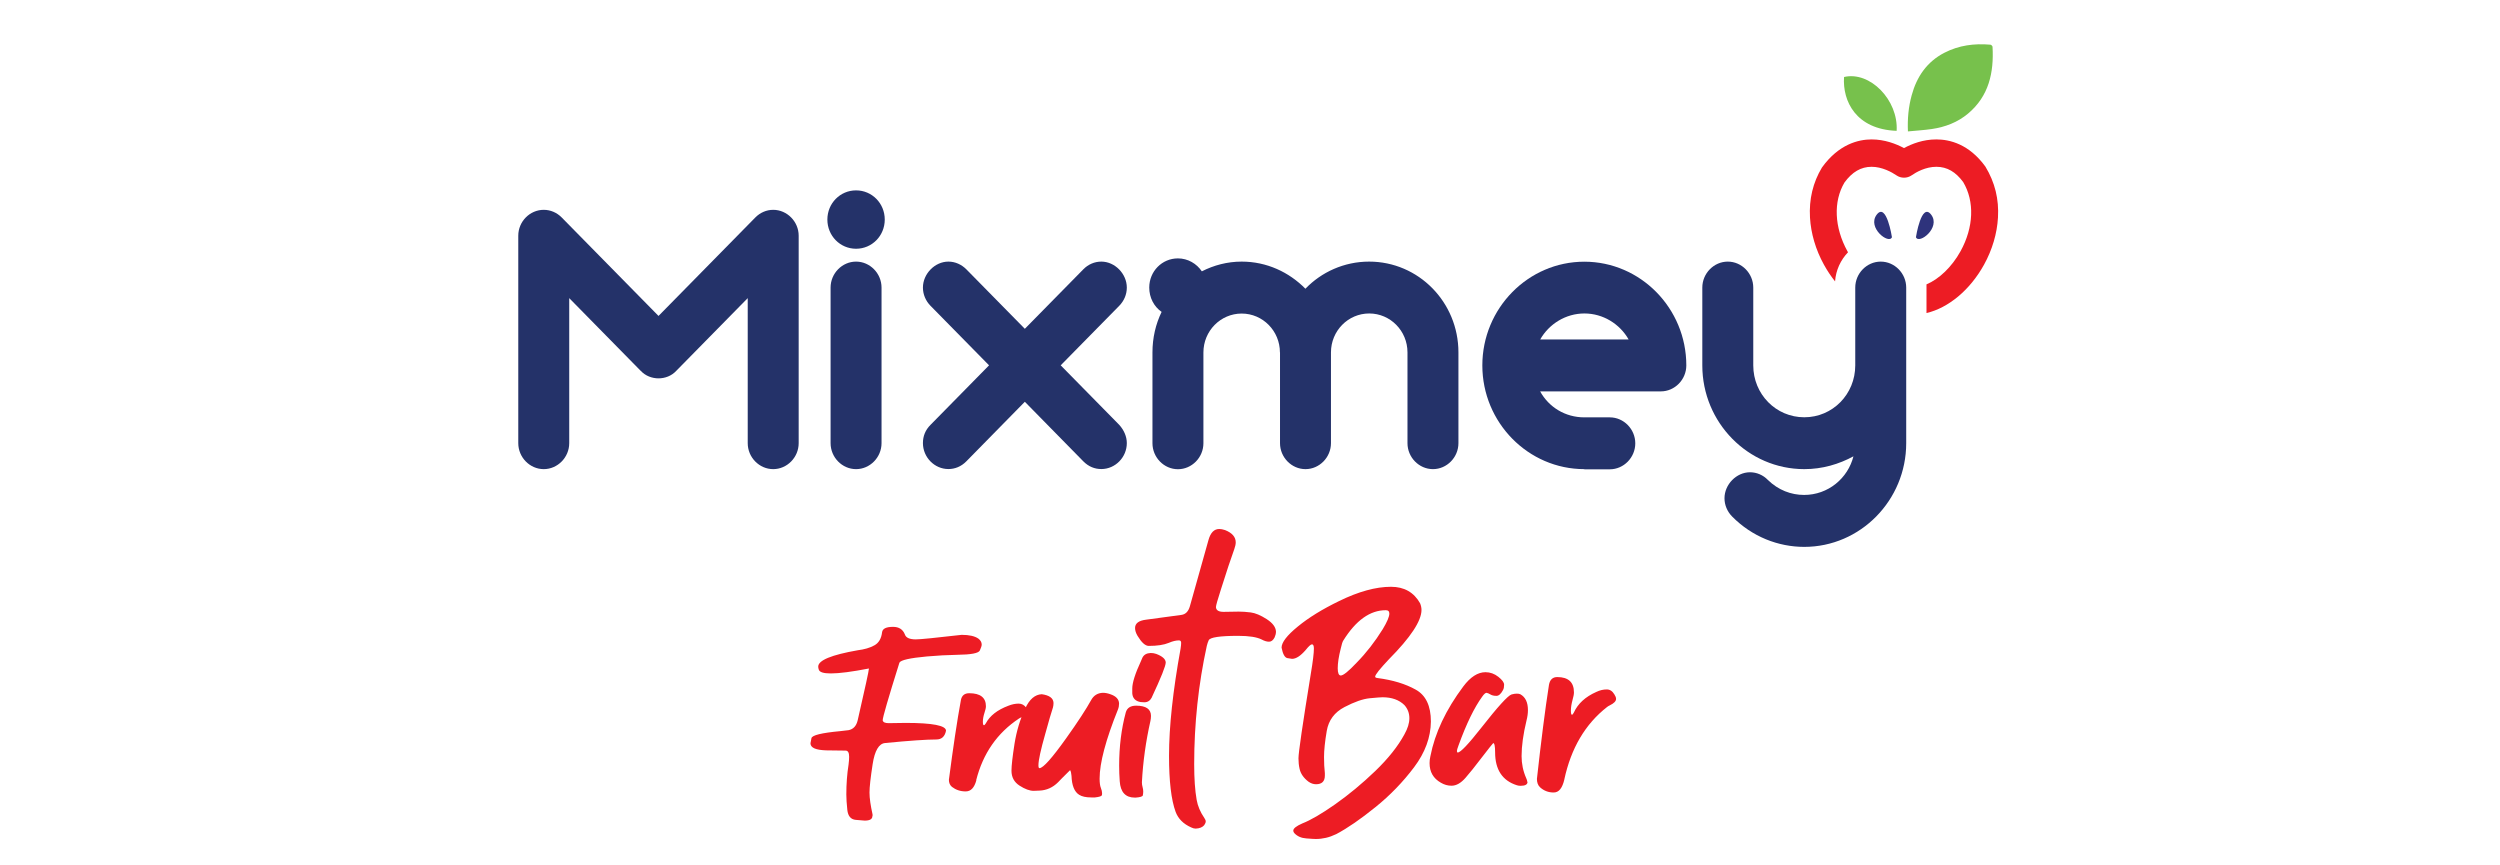
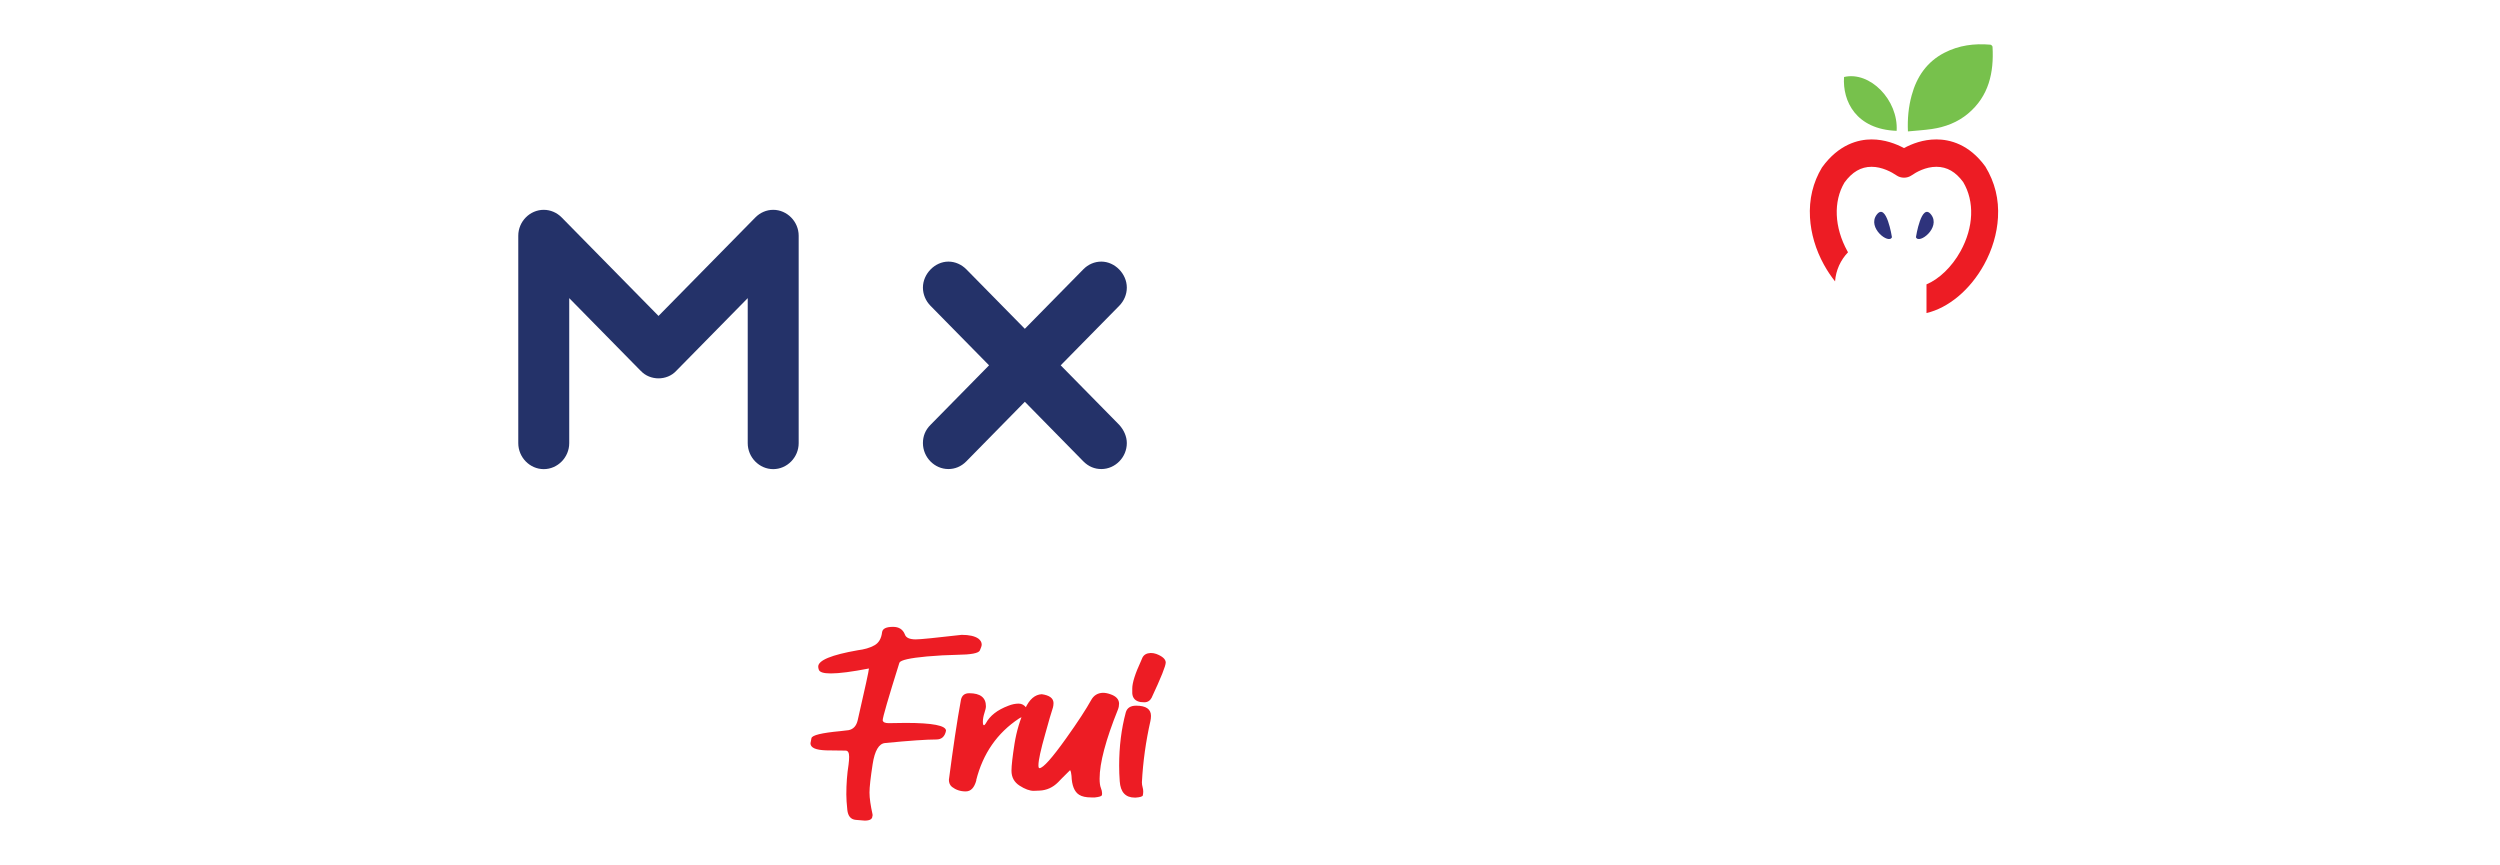
<svg xmlns="http://www.w3.org/2000/svg" id="Layer_1" version="1.1" viewBox="0 0 303.22 104.88">
  <defs>
    <style>
      .st0 {
        fill: none;
      }

      .st1 {
        fill: #2e337c;
      }

      .st2 {
        fill: #ed1c24;
      }

      .st3 {
        fill: #243269;
      }

      .st4 {
        fill: #77c14c;
      }

      .st5 {
        clip-path: url(#clippath);
      }
    </style>
    <clipPath id="clippath">
      <rect class="st0" x="62.85" y="5.38" width="179.5" height="96.38" />
    </clipPath>
  </defs>
  <g class="st5">
    <path class="st3" d="M77.69,44.96l-8.65-8.8v17.59c0,1.72-1.4,3.15-3.09,3.15s-3.09-1.43-3.09-3.15v-25.16c0-1.72,1.4-3.14,3.09-3.14.82,0,1.6.34,2.18.93l11.74,11.94,11.74-11.94c.58-.59,1.35-.93,2.17-.93,1.69,0,3.09,1.43,3.09,3.14v25.16c0,1.72-1.4,3.15-3.09,3.15s-3.09-1.43-3.09-3.15v-17.59l-8.65,8.8c-.58.64-1.4.93-2.17.93s-1.59-.29-2.17-.93" />
-     <path class="st3" d="M103.83,23.09c1.93,0,3.48,1.57,3.48,3.54s-1.55,3.54-3.48,3.54-3.48-1.57-3.48-3.54,1.55-3.54,3.48-3.54M106.92,53.75c0,1.72-1.4,3.15-3.09,3.15s-3.09-1.43-3.09-3.15v-18.87c0-1.72,1.4-3.15,3.09-3.15s3.09,1.43,3.09,3.15v18.87Z" />
    <path class="st3" d="M112.86,37.09c-.58-.59-.92-1.38-.92-2.21,0-1.67,1.45-3.15,3.09-3.15.82,0,1.59.35,2.17.93l7.1,7.22,7.1-7.22c.58-.59,1.35-.93,2.18-.93,1.64,0,3.09,1.48,3.09,3.15,0,.84-.34,1.62-.92,2.21l-7.1,7.22,7.1,7.22c.58.64.92,1.43.92,2.21,0,1.72-1.4,3.15-3.09,3.15-.82,0-1.55-.3-2.18-.93l-7.1-7.23-7.1,7.23c-.63.64-1.4.93-2.17.93-1.69,0-3.09-1.43-3.09-3.15,0-.84.29-1.58.92-2.21l7.1-7.22-7.1-7.22Z" />
-     <path class="st3" d="M155.24,42.75c0-2.61-2.08-4.72-4.64-4.72s-4.64,2.11-4.64,4.72v11.01c0,1.72-1.4,3.15-3.09,3.15s-3.09-1.43-3.09-3.15v-11.01c0-1.77.39-3.44,1.11-4.92-.92-.64-1.5-1.72-1.5-2.95,0-1.97,1.55-3.54,3.48-3.54,1.21,0,2.27.64,2.9,1.57,1.45-.74,3.09-1.18,4.83-1.18,3.04,0,5.75,1.28,7.73,3.29,1.93-2.01,4.69-3.29,7.73-3.29,5.99,0,10.83,4.92,10.83,11.01v11.01c0,1.72-1.4,3.15-3.09,3.15s-3.09-1.43-3.09-3.15v-11.01c0-2.61-2.08-4.72-4.64-4.72s-4.64,2.11-4.64,4.72v11.01c0,1.72-1.4,3.15-3.09,3.15s-3.09-1.43-3.09-3.15v-11.01Z" />
    <path class="st4" d="M231.41,15.95c-.07-1.55.07-2.98.45-4.38.62-2.28,1.86-4.08,3.97-5.17,1.76-.91,3.64-1.15,5.58-.98.1,0,.25.16.26.25.18,3.14-.45,5.99-2.96,8.1-1.27,1.07-2.78,1.64-4.41,1.88-.94.14-1.9.19-2.9.29" />
    <path class="st4" d="M230.04,15.87c-4.93-.18-6.58-3.6-6.38-6.53,3.14-.74,6.6,2.79,6.38,6.53" />
    <path class="st1" d="M229.47,28.77s-.66-4.3-1.85-2.73c-1.19,1.58,1.49,3.64,1.85,2.73" />
    <path class="st1" d="M232.38,28.77s.66-4.3,1.85-2.73c1.19,1.58-1.49,3.64-1.85,2.73" />
    <path class="st2" d="M240.8,20.2c-1.97-2.72-4.32-3.29-5.94-3.29s-2.96.53-3.93,1.05c-.97-.52-2.35-1.05-3.93-1.05s-3.98.57-6.02,3.41c-1.09,1.81-1.58,3.85-1.45,6.07.11,1.92.69,3.9,1.69,5.71.4.73.86,1.41,1.35,2.03.1-1.37.68-2.6,1.57-3.53l-.07-.13c-1.6-2.9-1.72-6.04-.36-8.33.94-1.29,2.01-1.91,3.29-1.91s2.45.65,3.02,1.04c.53.37,1.28.38,1.83,0,.56-.39,1.7-1.04,3.01-1.04s2.35.63,3.25,1.85c1.4,2.35,1.28,5.49-.32,8.39-1.05,1.9-2.6,3.38-4.13,4.02v.06s0,3.42,0,3.42c2.66-.63,5.28-2.79,6.98-5.87,1-1.81,1.58-3.79,1.69-5.71.13-2.22-.36-4.26-1.53-6.19" />
-     <path class="st3" d="M192.16,56.9c-6.81,0-12.37-5.65-12.37-12.58s5.56-12.58,12.37-12.58,12.37,5.65,12.37,12.58c0,1.72-1.4,3.15-3.09,3.15h-14.64c1.06,1.92,3.05,3.15,5.36,3.15h3.09c1.69,0,3.09,1.43,3.09,3.15s-1.4,3.15-3.09,3.15h-3.09ZM186.8,41.17h10.73c-1.06-1.87-3.09-3.15-5.36-3.15s-4.3,1.28-5.36,3.15" />
-     <path class="st3" d="M224.83,55.33c-1.79.98-3.82,1.57-5.99,1.57-6.82,0-12.37-5.65-12.37-12.58v-9.44c0-1.72,1.4-3.15,3.09-3.15s3.09,1.43,3.09,3.15v9.44c0,3.49,2.75,6.29,6.19,6.29s6.18-2.8,6.18-6.29v-9.44c0-1.72,1.4-3.15,3.09-3.15s3.09,1.43,3.09,3.15v18.87c0,6.93-5.56,12.58-12.37,12.58-3.14,0-6.33-1.23-8.75-3.69-.58-.59-.92-1.38-.92-2.21,0-1.67,1.45-3.15,3.09-3.15.82,0,1.6.34,2.17.93,1.26,1.23,2.81,1.82,4.4,1.82,2.9,0,5.32-2.01,5.99-4.72" />
    <path class="st2" d="M139.69,84.6c1.13-2.42,1.7-3.83,1.7-4.26-.02-.4-.41-.75-1.16-1.03-.22-.08-.44-.11-.67-.11-.49.02-.82.21-1,.57l-.17.4c-.71,1.53-1.06,2.65-1.06,3.34v.58c.04.59.38.95,1,1.06l.46.03c.4,0,.7-.19.9-.57M138.61,96.47c.03-.15.05-.31.05-.46,0-.19-.03-.37-.08-.55-.05-.17-.08-.36-.08-.58.13-2.51.48-4.98,1.03-7.42.04-.19.07-.4.07-.63,0-.82-.6-1.24-1.8-1.24-.69,0-1.11.28-1.26.83-.53,1.97-.8,4.12-.8,6.44,0,.61.02,1.25.07,1.9.09,1.32.7,1.98,1.83,1.98h.1c.55-.04.85-.13.88-.29M133.65,96.46c.01-.12.02-.21.02-.24,0-.19-.05-.41-.15-.66-.1-.25-.15-.62-.15-1.12,0-1.9.74-4.7,2.23-8.4.09-.23.13-.47.13-.72-.02-.52-.38-.89-1.06-1.12-.31-.11-.61-.17-.9-.17-.64.02-1.12.32-1.43.89-.58,1.05-1.58,2.6-3.03,4.63-1.71,2.4-2.78,3.6-3.23,3.62-.09,0-.13-.11-.13-.35,0-.61.28-1.89.83-3.82.42-1.53.73-2.6.93-3.19.04-.15.07-.34.07-.55-.02-.58-.5-.93-1.43-1.06-.82.04-1.49.61-2,1.72-.62,1.3-1.05,2.73-1.3,4.28-.24,1.55-.37,2.65-.37,3.28,0,.79.33,1.39.98,1.81.65.42,1.23.63,1.71.63l.73-.03c.84-.04,1.59-.37,2.23-1.01.15-.17.64-.66,1.46-1.47.09.13.14.36.17.69.04,1.17.35,1.94.93,2.3.33.21.82.32,1.46.32h.46c.53-.06.8-.15.82-.27M118.4,94.63c.82-3.24,2.55-5.73,5.19-7.48.09-.06.2-.11.33-.17.51-.21.77-.43.77-.66,0-.13-.07-.29-.2-.46-.24-.34-.56-.52-.93-.52-.42,0-.84.09-1.26.26-1.33.5-2.24,1.21-2.73,2.13-.09.15-.17.23-.23.23-.09,0-.13-.14-.13-.43,0-.33.07-.69.2-1.09.11-.33.17-.59.17-.78,0-1.05-.68-1.58-2.03-1.58-.55,0-.89.27-1,.81-.47,2.55-.95,5.78-1.46,9.69,0,.36.12.65.37.86.47.36,1.02.55,1.66.55s1.05-.45,1.3-1.35M105.83,98.98v-.2c-.24-1.09-.37-1.97-.37-2.65s.13-1.8.38-3.44c.25-1.64.76-2.5,1.51-2.57,2.97-.29,5.05-.43,6.22-.43.64,0,1.03-.36,1.17-1.06,0-.63-1.63-.95-4.89-.95l-2.06.03c-.44,0-.69-.11-.73-.35,0-.35.68-2.68,2.03-6.99.16-.31,1.26-.56,3.33-.75,1.26-.11,2.5-.18,3.69-.2,1.66-.02,2.57-.19,2.73-.52.15-.33.23-.57.23-.72,0-.27-.13-.51-.4-.72-.44-.31-1.12-.46-2.03-.46-3.15.36-5,.55-5.56.55-.76,0-1.2-.2-1.33-.6-.24-.61-.72-.92-1.43-.92-.82,0-1.26.21-1.33.63-.09.79-.41,1.33-.95,1.62-.54.3-1.21.49-2.01.59-3.19.56-4.79,1.22-4.79,1.98,0,.11.02.24.07.37.09.31.58.46,1.46.46,1.02,0,2.56-.2,4.62-.6,0,.25-.46,2.34-1.36,6.27-.16.69-.52,1.09-1.1,1.21-.24.04-.59.08-1.03.12-2.24.21-3.4.49-3.48.85-.08.36-.12.56-.12.62,0,.54.63.82,1.9.86l2.36.03c.29,0,.43.25.43.75,0,.25-.02.56-.07.95-.18,1.13-.27,2.34-.27,3.62,0,.5.04,1.12.12,1.87.08.75.42,1.15,1.01,1.21.6.06.97.09,1.1.09.62,0,.93-.18.93-.55" />
-     <path class="st2" d="M189.73,94.55c.82-3.81,2.55-6.74,5.19-8.8.09-.07.2-.14.33-.2.51-.25.76-.51.76-.78,0-.16-.07-.34-.2-.54-.24-.41-.55-.61-.93-.61-.42,0-.84.1-1.26.3-1.33.59-2.24,1.42-2.73,2.5-.09.18-.17.27-.23.27-.09,0-.13-.17-.13-.51,0-.38.07-.81.2-1.29.11-.38.17-.69.17-.91,0-1.24-.68-1.86-2.03-1.86-.55,0-.89.32-1,.95-.47,3-.95,6.8-1.46,11.4,0,.43.12.77.37,1.01.47.43,1.02.64,1.66.64s1.05-.53,1.3-1.59M185.24,94.82c0-.11-.05-.26-.13-.44-.38-.86-.56-1.75-.56-2.67,0-1.24.2-2.68.6-4.33.11-.43.17-.85.17-1.25,0-.95-.31-1.59-.93-1.93-.11-.05-.26-.07-.43-.07s-.39.03-.63.1c-.44.14-1.66,1.48-3.66,4.03-1.58,2.01-2.53,3.01-2.86,3.01-.07,0-.1-.06-.1-.17,0-.14.07-.37.2-.71.95-2.62,1.91-4.58,2.86-5.89.22-.32.4-.47.53-.47.13.02.29.09.47.2.18.11.42.17.73.17.29,0,.55-.24.8-.71.09-.16.13-.37.13-.64s-.23-.59-.7-.96c-.47-.37-.99-.56-1.56-.56-.93,0-1.83.58-2.69,1.73-2.11,2.82-3.44,5.64-3.99,8.46-.07.29-.1.57-.1.84,0,1.06.45,1.85,1.36,2.37.42.25.85.37,1.3.37.58,0,1.14-.32,1.7-.96s1.13-1.36,1.73-2.15c1.06-1.38,1.61-2.06,1.63-2.06.15,0,.23.37.23,1.12,0,2.1.88,3.43,2.63,3.99.13.05.29.07.47.07.55,0,.83-.16.83-.47M162.05,101.18c1.4-.74,2.99-1.84,4.77-3.28,1.79-1.44,3.35-3.06,4.69-4.84,1.34-1.78,2.02-3.63,2.04-5.55,0-1.89-.61-3.19-1.85-3.87-1.23-.69-2.77-1.16-4.61-1.4-.2-.02-.3-.08-.3-.17,0-.23.55-.92,1.66-2.1,2.64-2.66,3.96-4.66,3.96-5.99,0-.27-.06-.54-.17-.81-.75-1.33-1.93-2-3.53-2-1.84,0-3.94.58-6.29,1.73-2.04.99-3.71,2.02-5.02,3.1-1.31,1.07-1.96,1.92-1.96,2.55.15.79.39,1.21.7,1.27.31.06.5.09.57.09.49,0,1.04-.36,1.66-1.08.36-.45.61-.68.76-.68s.23.17.23.51c0,.54-.12,1.56-.37,3.04-1,6.16-1.5,9.58-1.5,10.28,0,.43.04.85.13,1.25.13.61.5,1.14,1.1,1.59.29.2.59.3.9.3.71,0,1.07-.35,1.07-1.05v-.3c-.07-.59-.1-1.24-.1-1.96,0-.81.11-1.87.33-3.16s.94-2.26,2.15-2.89c1.21-.63,2.23-.99,3.06-1.07.83-.08,1.35-.12,1.55-.12,1.13,0,2.02.32,2.66.95.4.45.6.98.6,1.59s-.2,1.24-.6,1.96c-.78,1.44-1.96,2.93-3.54,4.45-1.58,1.52-3.2,2.86-4.86,4.03-1.65,1.16-2.98,1.93-3.98,2.32-.73.32-1.1.61-1.1.88,0,.11.05.21.13.3.35.38.84.6,1.45.64.61.05.99.07,1.15.07.84,0,1.65-.19,2.43-.57M162.25,81.05c0-.63.12-1.43.37-2.4.11-.5.21-.81.3-.95,1.53-2.46,3.25-3.69,5.16-3.69.29,0,.43.14.43.41,0,.38-.27,1.01-.8,1.89-.95,1.53-2.01,2.89-3.16,4.06-.98,1.04-1.62,1.56-1.93,1.56-.24,0-.37-.29-.37-.88M146.07,100.06c.11-.16.17-.3.17-.44,0-.11-.06-.25-.17-.41-.49-.72-.8-1.45-.93-2.2-.2-1.13-.3-2.57-.3-4.33,0-4.89.51-9.67,1.53-14.34.07-.27.14-.5.23-.68.15-.36,1.35-.54,3.59-.54,1.31,0,2.25.15,2.83.44.33.18.63.27.9.27s.49-.17.67-.51c.11-.25.17-.48.17-.71-.02-.54-.4-1.05-1.13-1.52-.73-.47-1.38-.74-1.93-.81-.55-.07-1.04-.1-1.46-.1l-1.83.03c-.6,0-.91-.19-.93-.58,0-.18.2-.89.6-2.13.67-2.12,1.21-3.76,1.63-4.91.11-.31.17-.59.17-.81,0-.65-.43-1.15-1.3-1.49-.27-.09-.5-.13-.7-.13-.62,0-1.05.44-1.3,1.32l-2.26,8.05c-.18.63-.52.98-1.03,1.05l-4.29.58c-.89.11-1.33.45-1.33,1.01,0,.29.1.61.3.95.49.81.94,1.22,1.36,1.22,1.02,0,1.83-.12,2.43-.37.46-.2.88-.3,1.23-.3.18,0,.27.1.27.3,0,.16-.02.4-.07.71-.93,5.12-1.4,9.45-1.4,12.99,0,3.09.27,5.36.8,6.8.31.83.94,1.47,1.9,1.89.18.09.36.14.53.14.49-.02.84-.17,1.06-.44" />
  </g>
</svg>